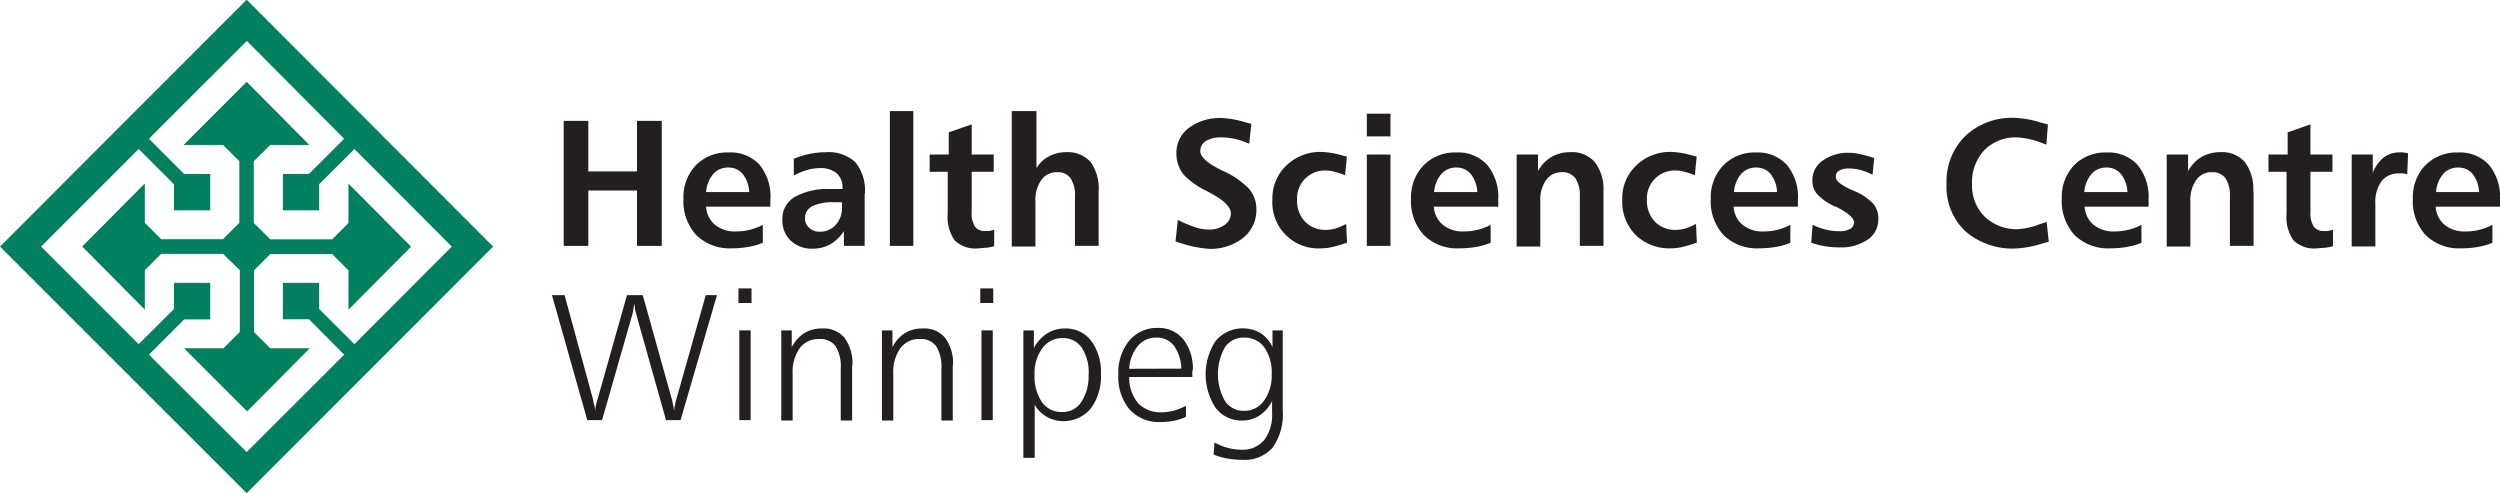
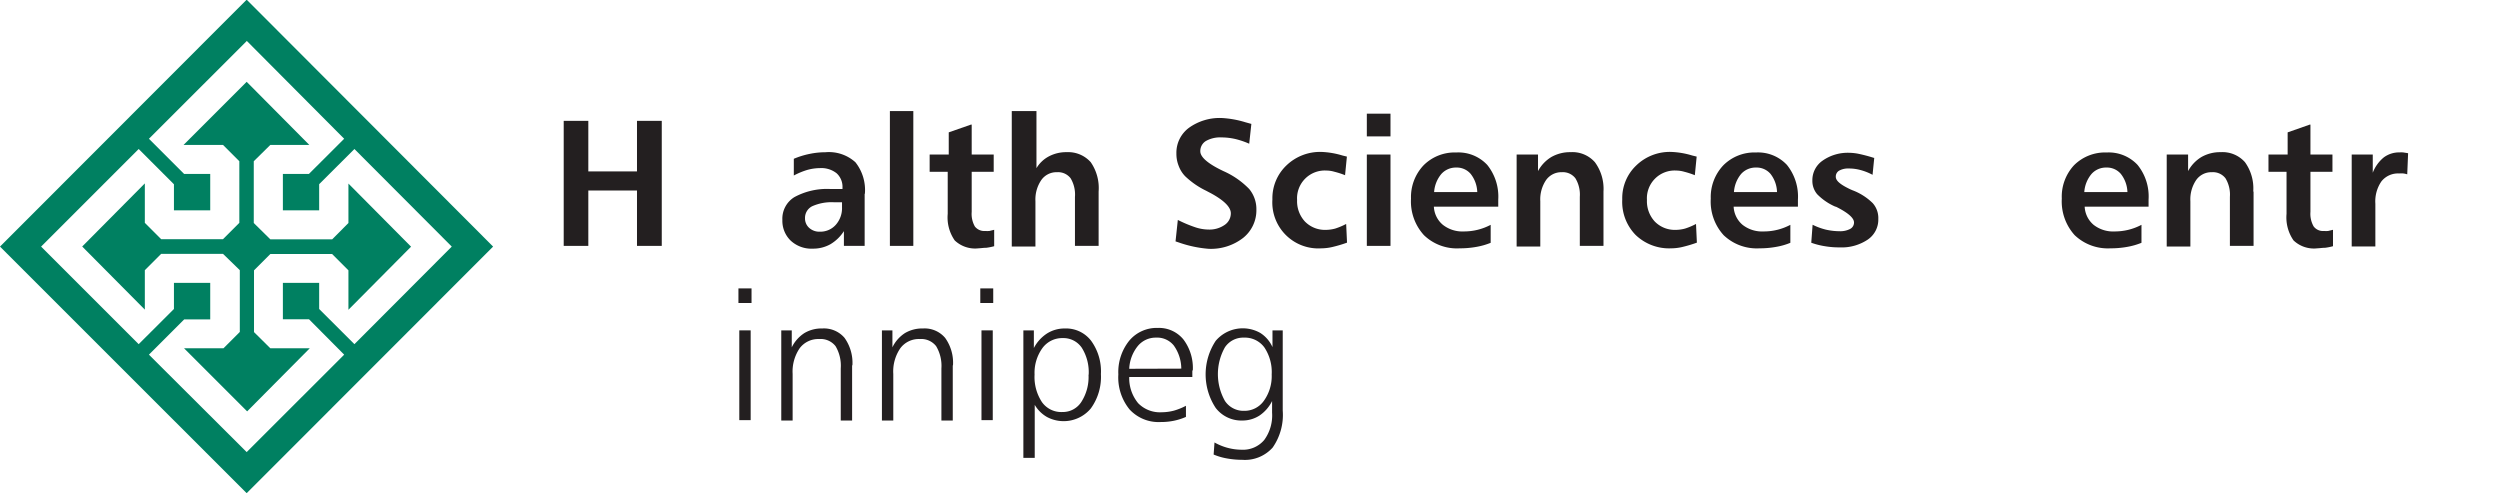
<svg xmlns="http://www.w3.org/2000/svg" viewBox="0 0 316.92 62.51">
  <defs>
    <style>.a{fill:#008061;fill-rule:evenodd;}.b{fill:#231f20;}</style>
  </defs>
  <path class="a" d="M33,72,64.24,103.3,33,134.56,1.73,103.3,33,72Zm0,5.21L45.36,89.63l-4.47,4.46h-3.3V98.7h4.6V95.39l4.47-4.46L59,103.3,46.66,115.67l-4.47-4.46V107.9h-4.6v4.61H40.9L45.36,117,33,129.35,20.61,117l4.47-4.47h3.3V107.9h-4.6v3.31l-4.47,4.46L6.94,103.3,19.31,90.93l4.47,4.47v3.3h4.6V94.09H25.07l-4.46-4.46L33,77.25ZM25,90.41l8-8,7.94,8H36L33.9,92.48v7.83L36,102.38h7.84l2.06-2.07v-5l7.94,8-7.94,8v-5l-2.07-2.07H36l-2.07,2.07v7.83L36,116.19h5l-7.94,8-8-8h5l2.07-2.07v-7.83L30,104.22H22.16l-2.07,2.07v5l-7.94-8,7.94-8v5l2.07,2.07H30l2.07-2.07V92.48L30,90.41Z" transform="translate(-1.73 -72.04)" />
  <polygon class="b" points="71.46 15.32 74.58 15.32 74.58 21.73 80.75 21.73 80.75 15.32 83.89 15.32 83.89 31.17 80.75 31.17 80.75 24.15 74.58 24.15 74.58 31.17 71.46 31.17 71.46 15.32 71.46 15.32" />
-   <path class="b" d="M99.39,97.3v.94H91.24a3.21,3.21,0,0,0,1.13,2.3,4,4,0,0,0,2.66.84,7.13,7.13,0,0,0,3.4-.84v2.28a8.47,8.47,0,0,1-1.83.52,11.54,11.54,0,0,1-2.09.18A6.07,6.07,0,0,1,90,101.85a6.33,6.33,0,0,1-1.63-4.63A5.85,5.85,0,0,1,89.93,93a5.55,5.55,0,0,1,4.14-1.63A5,5,0,0,1,98,92.9a6.4,6.4,0,0,1,1.4,4.4Zm-2.69-.91a3.93,3.93,0,0,0-.82-2.3,2.31,2.31,0,0,0-1.83-.81,2.47,2.47,0,0,0-1.9.81,4,4,0,0,0-.91,2.3Z" transform="translate(-1.73 -72.04)" />
  <path class="b" d="M107.44,97.68a6,6,0,0,0-2.74.5,1.65,1.65,0,0,0-.92,1.52,1.6,1.6,0,0,0,.53,1.23,1.92,1.92,0,0,0,1.37.48,2.61,2.61,0,0,0,2-.87,3.18,3.18,0,0,0,.79-2.24v-.62Zm3.9-1.07v6.6h-2.63l0-1.87A5.17,5.17,0,0,1,107,103a4.45,4.45,0,0,1-2.21.56,3.86,3.86,0,0,1-2.81-1,3.49,3.49,0,0,1-1.07-2.63,3.21,3.21,0,0,1,1.52-2.9A8.65,8.65,0,0,1,107,96h1.53v-.16a2.32,2.32,0,0,0-.75-1.84,3.13,3.13,0,0,0-2.11-.65,6.18,6.18,0,0,0-1.6.23,9.29,9.29,0,0,0-1.71.71l0-2.12a10.4,10.4,0,0,1,2-.62,9.8,9.8,0,0,1,2-.21,5,5,0,0,1,3.81,1.27,5.67,5.67,0,0,1,1.2,4Z" transform="translate(-1.73 -72.04)" />
  <polygon class="b" points="112.81 14.08 115.78 14.08 115.78 31.17 112.81 31.17 112.81 14.08 112.81 14.08" />
  <path class="b" d="M124.91,87.86v3.77h2.79v2.19h-2.79V98.9a3.23,3.23,0,0,0,.4,1.85,1.51,1.51,0,0,0,1.32.57,3.49,3.49,0,0,0,.52,0l.61-.15,0,2.08a6.69,6.69,0,0,1-1,.2c-.35,0-.69.06-1,.07a3.75,3.75,0,0,1-3-1,5.1,5.1,0,0,1-.89-3.37V93.82h-2.29V91.63h2.42V88.82l2.86-1Z" transform="translate(-1.73 -72.04)" />
  <path class="b" d="M130.12,86.12h3v7.24a4,4,0,0,1,1.6-1.51,4.68,4.68,0,0,1,2.26-.52A3.82,3.82,0,0,1,140,92.6a5.75,5.75,0,0,1,1,3.72v6.89h-3V97a4,4,0,0,0-.55-2.36,2,2,0,0,0-1.72-.77,2.35,2.35,0,0,0-2,1,4.36,4.36,0,0,0-.74,2.67v5.75h-3V86.12Z" transform="translate(-1.73 -72.04)" />
  <path class="b" d="M160.36,87.77l-.27,2.49a10.26,10.26,0,0,0-1.77-.6,7.92,7.92,0,0,0-1.73-.2,3.66,3.66,0,0,0-2,.46,1.49,1.49,0,0,0-.7,1.3c0,.69.85,1.47,2.54,2.32l.39.19A10.4,10.4,0,0,1,160.09,96,4,4,0,0,1,161,98.6a4.48,4.48,0,0,1-1.67,3.59,6.65,6.65,0,0,1-4.4,1.39,14.93,14.93,0,0,1-3.76-.8l-.42-.14.29-2.72a16.44,16.44,0,0,0,2.24.94,5.49,5.49,0,0,0,1.65.28,3.37,3.37,0,0,0,2.05-.59,1.77,1.77,0,0,0,.78-1.47c0-.78-.85-1.63-2.54-2.55l-.27-.14-.32-.17a10.35,10.35,0,0,1-2.65-1.83,3.73,3.73,0,0,1-.83-1.32,4.08,4.08,0,0,1-.29-1.56,3.93,3.93,0,0,1,1.58-3.26A6.68,6.68,0,0,1,156.61,87a12.39,12.39,0,0,1,3,.54l.76.21Z" transform="translate(-1.73 -72.04)" />
  <path class="b" d="M172.47,91.92l-.23,2.33a9.94,9.94,0,0,0-1.36-.44,3.71,3.71,0,0,0-1-.15,3.52,3.52,0,0,0-3.72,3.73,3.79,3.79,0,0,0,1,2.74,3.54,3.54,0,0,0,2.65,1.05,4.63,4.63,0,0,0,1.2-.17,8.54,8.54,0,0,0,1.37-.58l.11,2.37a16.51,16.51,0,0,1-1.94.57,6.2,6.2,0,0,1-1.31.15,5.83,5.83,0,0,1-6.21-6.2A5.74,5.74,0,0,1,164.82,93a6.14,6.14,0,0,1,4.45-1.7,10.49,10.49,0,0,1,2.63.45l.57.14Z" transform="translate(-1.73 -72.04)" />
  <path class="b" d="M175,91.63h3v11.58h-3V91.63Zm0-5.18h3v2.88h-3V86.45Z" transform="translate(-1.73 -72.04)" />
  <path class="b" d="M191.66,97.3v.94H183.5a3.18,3.18,0,0,0,1.14,2.3,4,4,0,0,0,2.66.84,7.29,7.29,0,0,0,1.75-.21,7.2,7.2,0,0,0,1.65-.63v2.28a8.81,8.81,0,0,1-1.83.52,11.73,11.73,0,0,1-2.1.18,6,6,0,0,1-4.53-1.67,6.34,6.34,0,0,1-1.64-4.63A5.85,5.85,0,0,1,182.19,93a5.56,5.56,0,0,1,4.15-1.63,5,5,0,0,1,3.92,1.57,6.4,6.4,0,0,1,1.4,4.4ZM189,96.39a3.93,3.93,0,0,0-.83-2.3,2.31,2.31,0,0,0-1.83-.81,2.47,2.47,0,0,0-1.89.81,4,4,0,0,0-.92,2.3Z" transform="translate(-1.73 -72.04)" />
  <path class="b" d="M205,96.32v6.89h-3V97a4,4,0,0,0-.56-2.36,2,2,0,0,0-1.72-.77,2.37,2.37,0,0,0-2,1,4.36,4.36,0,0,0-.73,2.67v5.75h-3V91.63h2.71v2.1a4.66,4.66,0,0,1,1.7-1.79,4.78,4.78,0,0,1,2.42-.61,3.8,3.8,0,0,1,3.09,1.27A5.69,5.69,0,0,1,205,96.32Z" transform="translate(-1.73 -72.04)" />
  <path class="b" d="M216.81,91.92l-.23,2.33a10.33,10.33,0,0,0-1.35-.44,3.84,3.84,0,0,0-1-.15,3.52,3.52,0,0,0-3.72,3.73,3.79,3.79,0,0,0,1,2.74,3.54,3.54,0,0,0,2.65,1.05,4.52,4.52,0,0,0,1.2-.17,8.18,8.18,0,0,0,1.37-.58l.11,2.37a17,17,0,0,1-1.93.57,6.35,6.35,0,0,1-1.31.15,6.13,6.13,0,0,1-4.53-1.7,6,6,0,0,1-1.69-4.5A5.71,5.71,0,0,1,209.17,93a6.1,6.1,0,0,1,4.44-1.7,10.42,10.42,0,0,1,2.63.45l.57.14Z" transform="translate(-1.73 -72.04)" />
  <path class="b" d="M229.65,97.3v.94H221.5a3.21,3.21,0,0,0,1.13,2.3,4,4,0,0,0,2.66.84,7.13,7.13,0,0,0,3.4-.84v2.28a8.47,8.47,0,0,1-1.83.52,11.54,11.54,0,0,1-2.09.18,6.07,6.07,0,0,1-4.54-1.67,6.33,6.33,0,0,1-1.63-4.63A5.85,5.85,0,0,1,220.19,93a5.55,5.55,0,0,1,4.14-1.63,5,5,0,0,1,3.92,1.57,6.4,6.4,0,0,1,1.4,4.4ZM227,96.39a3.93,3.93,0,0,0-.82-2.3,2.31,2.31,0,0,0-1.83-.81,2.47,2.47,0,0,0-1.9.81,4,4,0,0,0-.91,2.3Z" transform="translate(-1.73 -72.04)" />
  <path class="b" d="M239.33,92l-.22,2.2a7.19,7.19,0,0,0-1.51-.6,5.51,5.51,0,0,0-1.49-.2,2.34,2.34,0,0,0-1.23.27.86.86,0,0,0-.43.78c0,.52.61,1,1.82,1.58l.3.13a7.36,7.36,0,0,1,2.56,1.63,2.85,2.85,0,0,1,.71,2,3.06,3.06,0,0,1-1.32,2.61,5.91,5.91,0,0,1-3.59,1,10.49,10.49,0,0,1-1.87-.15,9.22,9.22,0,0,1-1.72-.44l.17-2.28a8.1,8.1,0,0,0,1.68.62,7.83,7.83,0,0,0,1.72.2,2.7,2.7,0,0,0,1.36-.29.91.91,0,0,0,.49-.82c0-.57-.77-1.24-2.3-2l-.06,0a7.26,7.26,0,0,1-2.31-1.58,2.62,2.62,0,0,1-.61-1.76,3,3,0,0,1,1.29-2.49,5.54,5.54,0,0,1,3.39-1,6.35,6.35,0,0,1,1.23.14,20,20,0,0,1,1.94.52Z" transform="translate(-1.73 -72.04)" />
-   <path class="b" d="M261.34,87.86l-.2,2.51-.24-.08a10.44,10.44,0,0,0-3.45-.83,5.52,5.52,0,0,0-4.17,1.62,5.93,5.93,0,0,0-1.56,4.3,5.55,5.55,0,0,0,1.61,4.13,5.84,5.84,0,0,0,4.26,1.58,9,9,0,0,0,2.65-.61l.94-.3.27,2.51-.86.23a13.21,13.21,0,0,1-3.27.62,9.09,9.09,0,0,1-6.46-2.2,7.74,7.74,0,0,1-2.37-6,8.07,8.07,0,0,1,2.38-6.06,8.6,8.6,0,0,1,6.28-2.3,12.6,12.6,0,0,1,3.29.6l.9.24Z" transform="translate(-1.73 -72.04)" />
  <path class="b" d="M274.1,97.3v.94H266a3.21,3.21,0,0,0,1.13,2.3,4,4,0,0,0,2.66.84,7.31,7.31,0,0,0,1.76-.21,7.2,7.2,0,0,0,1.65-.63v2.28a8.81,8.81,0,0,1-1.83.52,11.73,11.73,0,0,1-2.1.18,6.09,6.09,0,0,1-4.54-1.67,6.37,6.37,0,0,1-1.63-4.63A5.85,5.85,0,0,1,264.64,93a5.56,5.56,0,0,1,4.15-1.63,5,5,0,0,1,3.91,1.57,6.35,6.35,0,0,1,1.4,4.4Zm-2.68-.91a3.93,3.93,0,0,0-.83-2.3,2.31,2.31,0,0,0-1.83-.81,2.45,2.45,0,0,0-1.89.81,4,4,0,0,0-.92,2.3Z" transform="translate(-1.73 -72.04)" />
  <path class="b" d="M287.41,96.32v6.89h-3V97a4,4,0,0,0-.56-2.36,2,2,0,0,0-1.72-.77,2.35,2.35,0,0,0-2,1,4.36,4.36,0,0,0-.73,2.67v5.75h-3V91.63h2.71v2.1a4.66,4.66,0,0,1,1.7-1.79,4.78,4.78,0,0,1,2.42-.61,3.8,3.8,0,0,1,3.09,1.27,5.69,5.69,0,0,1,1.05,3.72Z" transform="translate(-1.73 -72.04)" />
  <path class="b" d="M294.62,87.86v3.77h2.79v2.19h-2.79V98.9a3.22,3.22,0,0,0,.41,1.85,1.48,1.48,0,0,0,1.31.57,3.37,3.37,0,0,0,.52,0l.62-.15,0,2.08a6.45,6.45,0,0,1-1,.2c-.34,0-.69.06-1,.07a3.75,3.75,0,0,1-3-1,5.1,5.1,0,0,1-.89-3.37V93.82h-2.29V91.63h2.43V88.82l2.85-1Z" transform="translate(-1.73 -72.04)" />
  <path class="b" d="M307,91.47l-.11,2.67a2.68,2.68,0,0,0-.49-.11,3.19,3.19,0,0,0-.54,0,2.68,2.68,0,0,0-2.24,1,4.47,4.47,0,0,0-.77,2.84v5.41h-3V91.63h2.67v2.31A4.68,4.68,0,0,1,303.91,92a3.24,3.24,0,0,1,2-.64,3.54,3.54,0,0,1,.45,0l.58.09Z" transform="translate(-1.73 -72.04)" />
-   <path class="b" d="M318.65,97.3v.94H310.5a3.21,3.21,0,0,0,1.13,2.3,4,4,0,0,0,2.66.84,7.13,7.13,0,0,0,3.4-.84v2.28a8.47,8.47,0,0,1-1.83.52,11.57,11.57,0,0,1-2.1.18,6.06,6.06,0,0,1-4.53-1.67,6.33,6.33,0,0,1-1.63-4.63A5.85,5.85,0,0,1,309.18,93a5.57,5.57,0,0,1,4.15-1.63,5,5,0,0,1,3.92,1.57,6.4,6.4,0,0,1,1.4,4.4ZM316,96.39a4,4,0,0,0-.82-2.3,2.31,2.31,0,0,0-1.83-.81,2.47,2.47,0,0,0-1.9.81,4,4,0,0,0-.91,2.3Z" transform="translate(-1.73 -72.04)" />
-   <path class="b" d="M71.7,109.45h1.6l3.64,13.34c0,.1,0,.27.1.52s.1.54.14.88a2.88,2.88,0,0,1,.06-.59,5.79,5.79,0,0,1,.18-.72l3.79-13.43h2l3.75,13.43c0,.12.06.3.11.54s.09.48.13.75c0-.24,0-.46.08-.67a5.29,5.29,0,0,1,.1-.54l3.82-13.51h1.42L88,125.3H86.16l-3.81-13.54a3.22,3.22,0,0,1-.12-.53c0-.2-.06-.44-.09-.71l-.13.78c0,.22-.06.38-.08.46L78.05,125.3H76.18L71.7,109.45Z" transform="translate(-1.73 -72.04)" />
  <path class="b" d="M95.45,113.92h1.44V125.3H95.45V113.92Zm-.11-5.32H97v1.85H95.34V108.6Z" transform="translate(-1.73 -72.04)" />
  <path class="b" d="M109.75,118.35v7h-1.44v-6.6a4.86,4.86,0,0,0-.66-2.83,2.4,2.4,0,0,0-2.08-.9,2.94,2.94,0,0,0-2.47,1.17,5.25,5.25,0,0,0-.89,3.25v5.91h-1.44V113.92h1.33v2.15a4.55,4.55,0,0,1,1.59-1.8,4.24,4.24,0,0,1,2.29-.59,3.41,3.41,0,0,1,2.81,1.19,5.46,5.46,0,0,1,1,3.48Z" transform="translate(-1.73 -72.04)" />
  <path class="b" d="M122.51,118.35v7h-1.44v-6.6a4.86,4.86,0,0,0-.67-2.83,2.4,2.4,0,0,0-2.08-.9,2.91,2.91,0,0,0-2.46,1.17,5.19,5.19,0,0,0-.89,3.25v5.91h-1.44V113.92h1.33v2.15a4.45,4.45,0,0,1,1.58-1.8,4.28,4.28,0,0,1,2.3-.59,3.4,3.4,0,0,1,2.8,1.19,5.4,5.4,0,0,1,1,3.48Z" transform="translate(-1.73 -72.04)" />
  <path class="b" d="M126.15,113.92h1.43V125.3h-1.43V113.92ZM126,108.6h1.64v1.85H126V108.6Z" transform="translate(-1.73 -72.04)" />
  <path class="b" d="M132.9,123.36v6.72h-1.44V113.92h1.33v2.24a4.88,4.88,0,0,1,1.66-1.84,4.16,4.16,0,0,1,2.27-.64,4,4,0,0,1,3.33,1.56,6.58,6.58,0,0,1,1.24,4.22,6.82,6.82,0,0,1-1.28,4.36,4.49,4.49,0,0,1-5.56,1.08,4.24,4.24,0,0,1-1.55-1.54Zm6.84-3.82a5.83,5.83,0,0,0-.87-3.41,2.81,2.81,0,0,0-2.42-1.23,3.1,3.1,0,0,0-2.57,1.26,5.35,5.35,0,0,0-1,3.36,5.78,5.78,0,0,0,.94,3.5,3,3,0,0,0,2.59,1.25,2.78,2.78,0,0,0,2.4-1.28,5.83,5.83,0,0,0,.91-3.45Z" transform="translate(-1.73 -72.04)" />
  <path class="b" d="M152.88,119v.83h-8a5,5,0,0,0,1.13,3.32,3.85,3.85,0,0,0,3,1.15,6.16,6.16,0,0,0,1.52-.2,7.88,7.88,0,0,0,1.54-.62v1.41a7.66,7.66,0,0,1-1.54.49,8.13,8.13,0,0,1-1.66.16,5,5,0,0,1-3.95-1.6,6.42,6.42,0,0,1-1.42-4.44,6.35,6.35,0,0,1,1.38-4.27,4.54,4.54,0,0,1,3.63-1.62,4,4,0,0,1,3.23,1.45,6,6,0,0,1,1.2,3.94Zm-1.4-.23a5.1,5.1,0,0,0-.95-2.93,2.71,2.71,0,0,0-2.25-1,2.94,2.94,0,0,0-2.31,1.06,4.94,4.94,0,0,0-1.09,2.89Z" transform="translate(-1.73 -72.04)" />
  <path class="b" d="M159.39,114.84a2.78,2.78,0,0,0-2.38,1.23,6.92,6.92,0,0,0,0,6.79,2.82,2.82,0,0,0,2.42,1.26,3,3,0,0,0,2.51-1.26,5.36,5.36,0,0,0,1-3.34,5.64,5.64,0,0,0-.93-3.44,3.06,3.06,0,0,0-2.58-1.24Zm3.65,1.21v-2.13h1.3v10.17a7.23,7.23,0,0,1-1.28,4.69,4.72,4.72,0,0,1-3.86,1.55,10.74,10.74,0,0,1-1.9-.17,7.64,7.64,0,0,1-1.72-.5l.11-1.53a7.06,7.06,0,0,0,1.7.69,6.93,6.93,0,0,0,1.74.23,3.51,3.51,0,0,0,2.86-1.23,5.27,5.27,0,0,0,1-3.46v-1.48a4.77,4.77,0,0,1-1.6,1.84,4,4,0,0,1-2.19.63,4.1,4.1,0,0,1-3.36-1.6,7.72,7.72,0,0,1,0-8.5,4.5,4.5,0,0,1,5.66-1,4.11,4.11,0,0,1,1.53,1.77Z" transform="translate(-1.73 -72.04)" />
</svg>